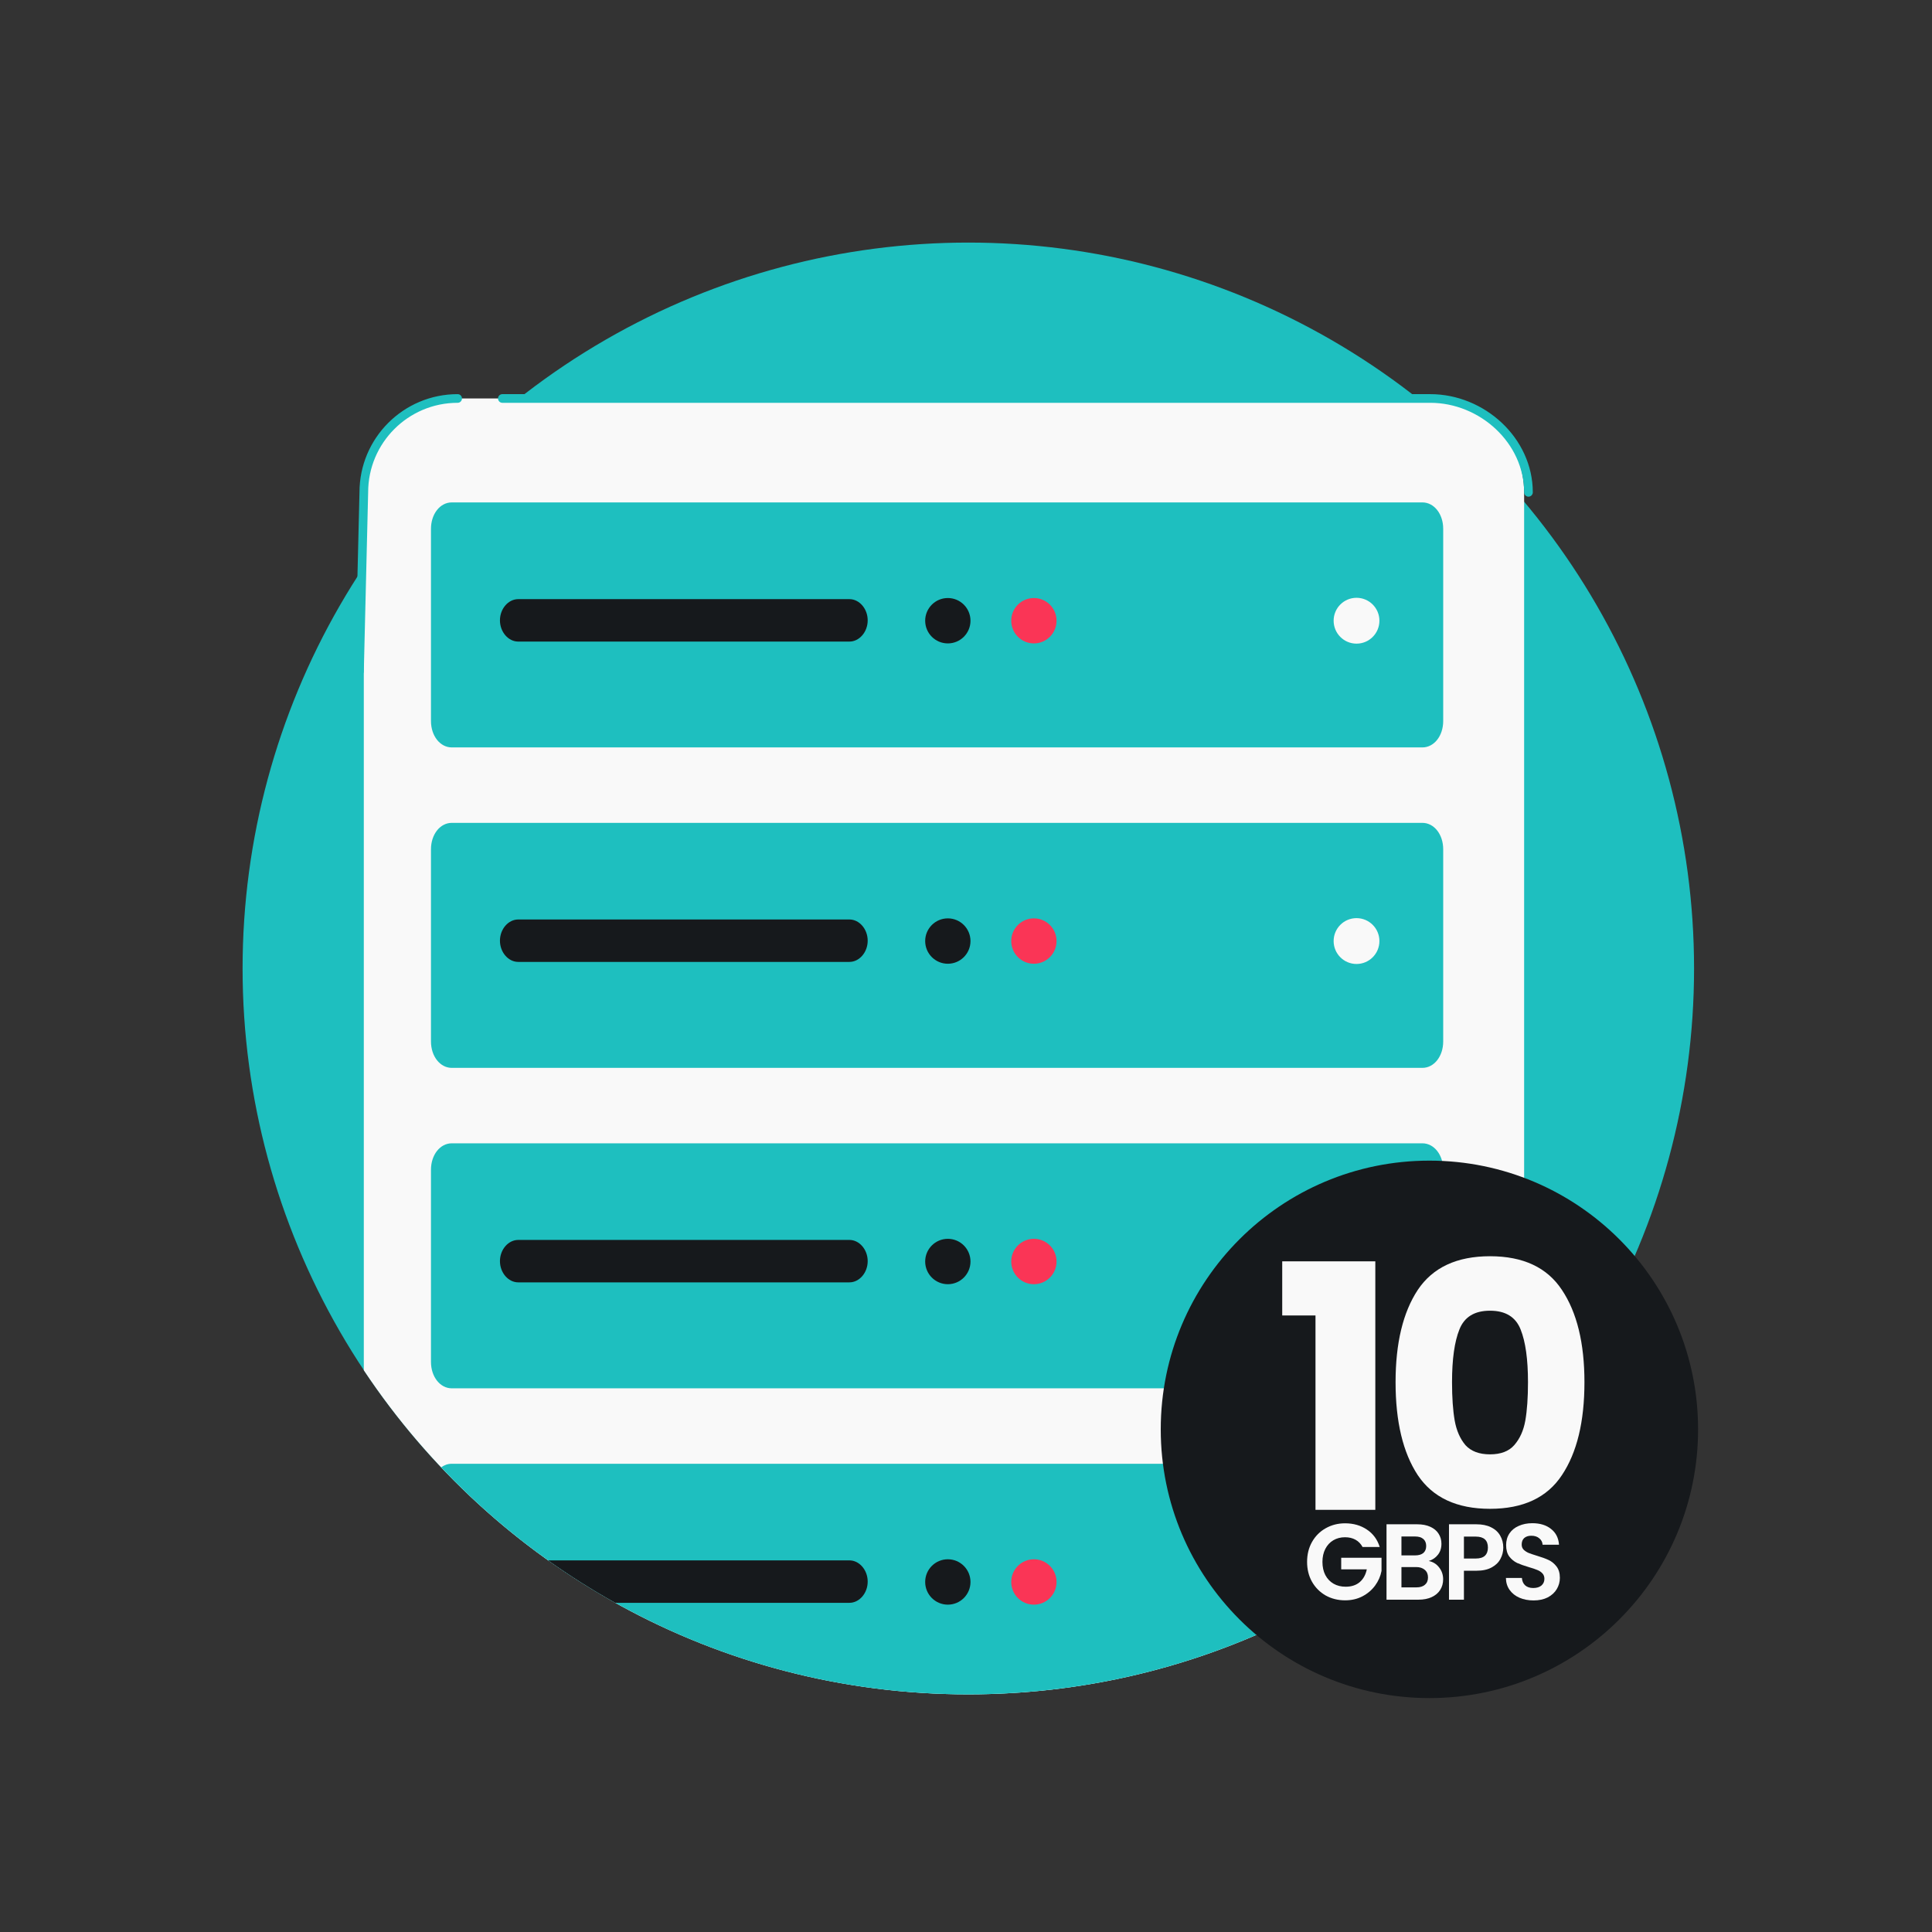
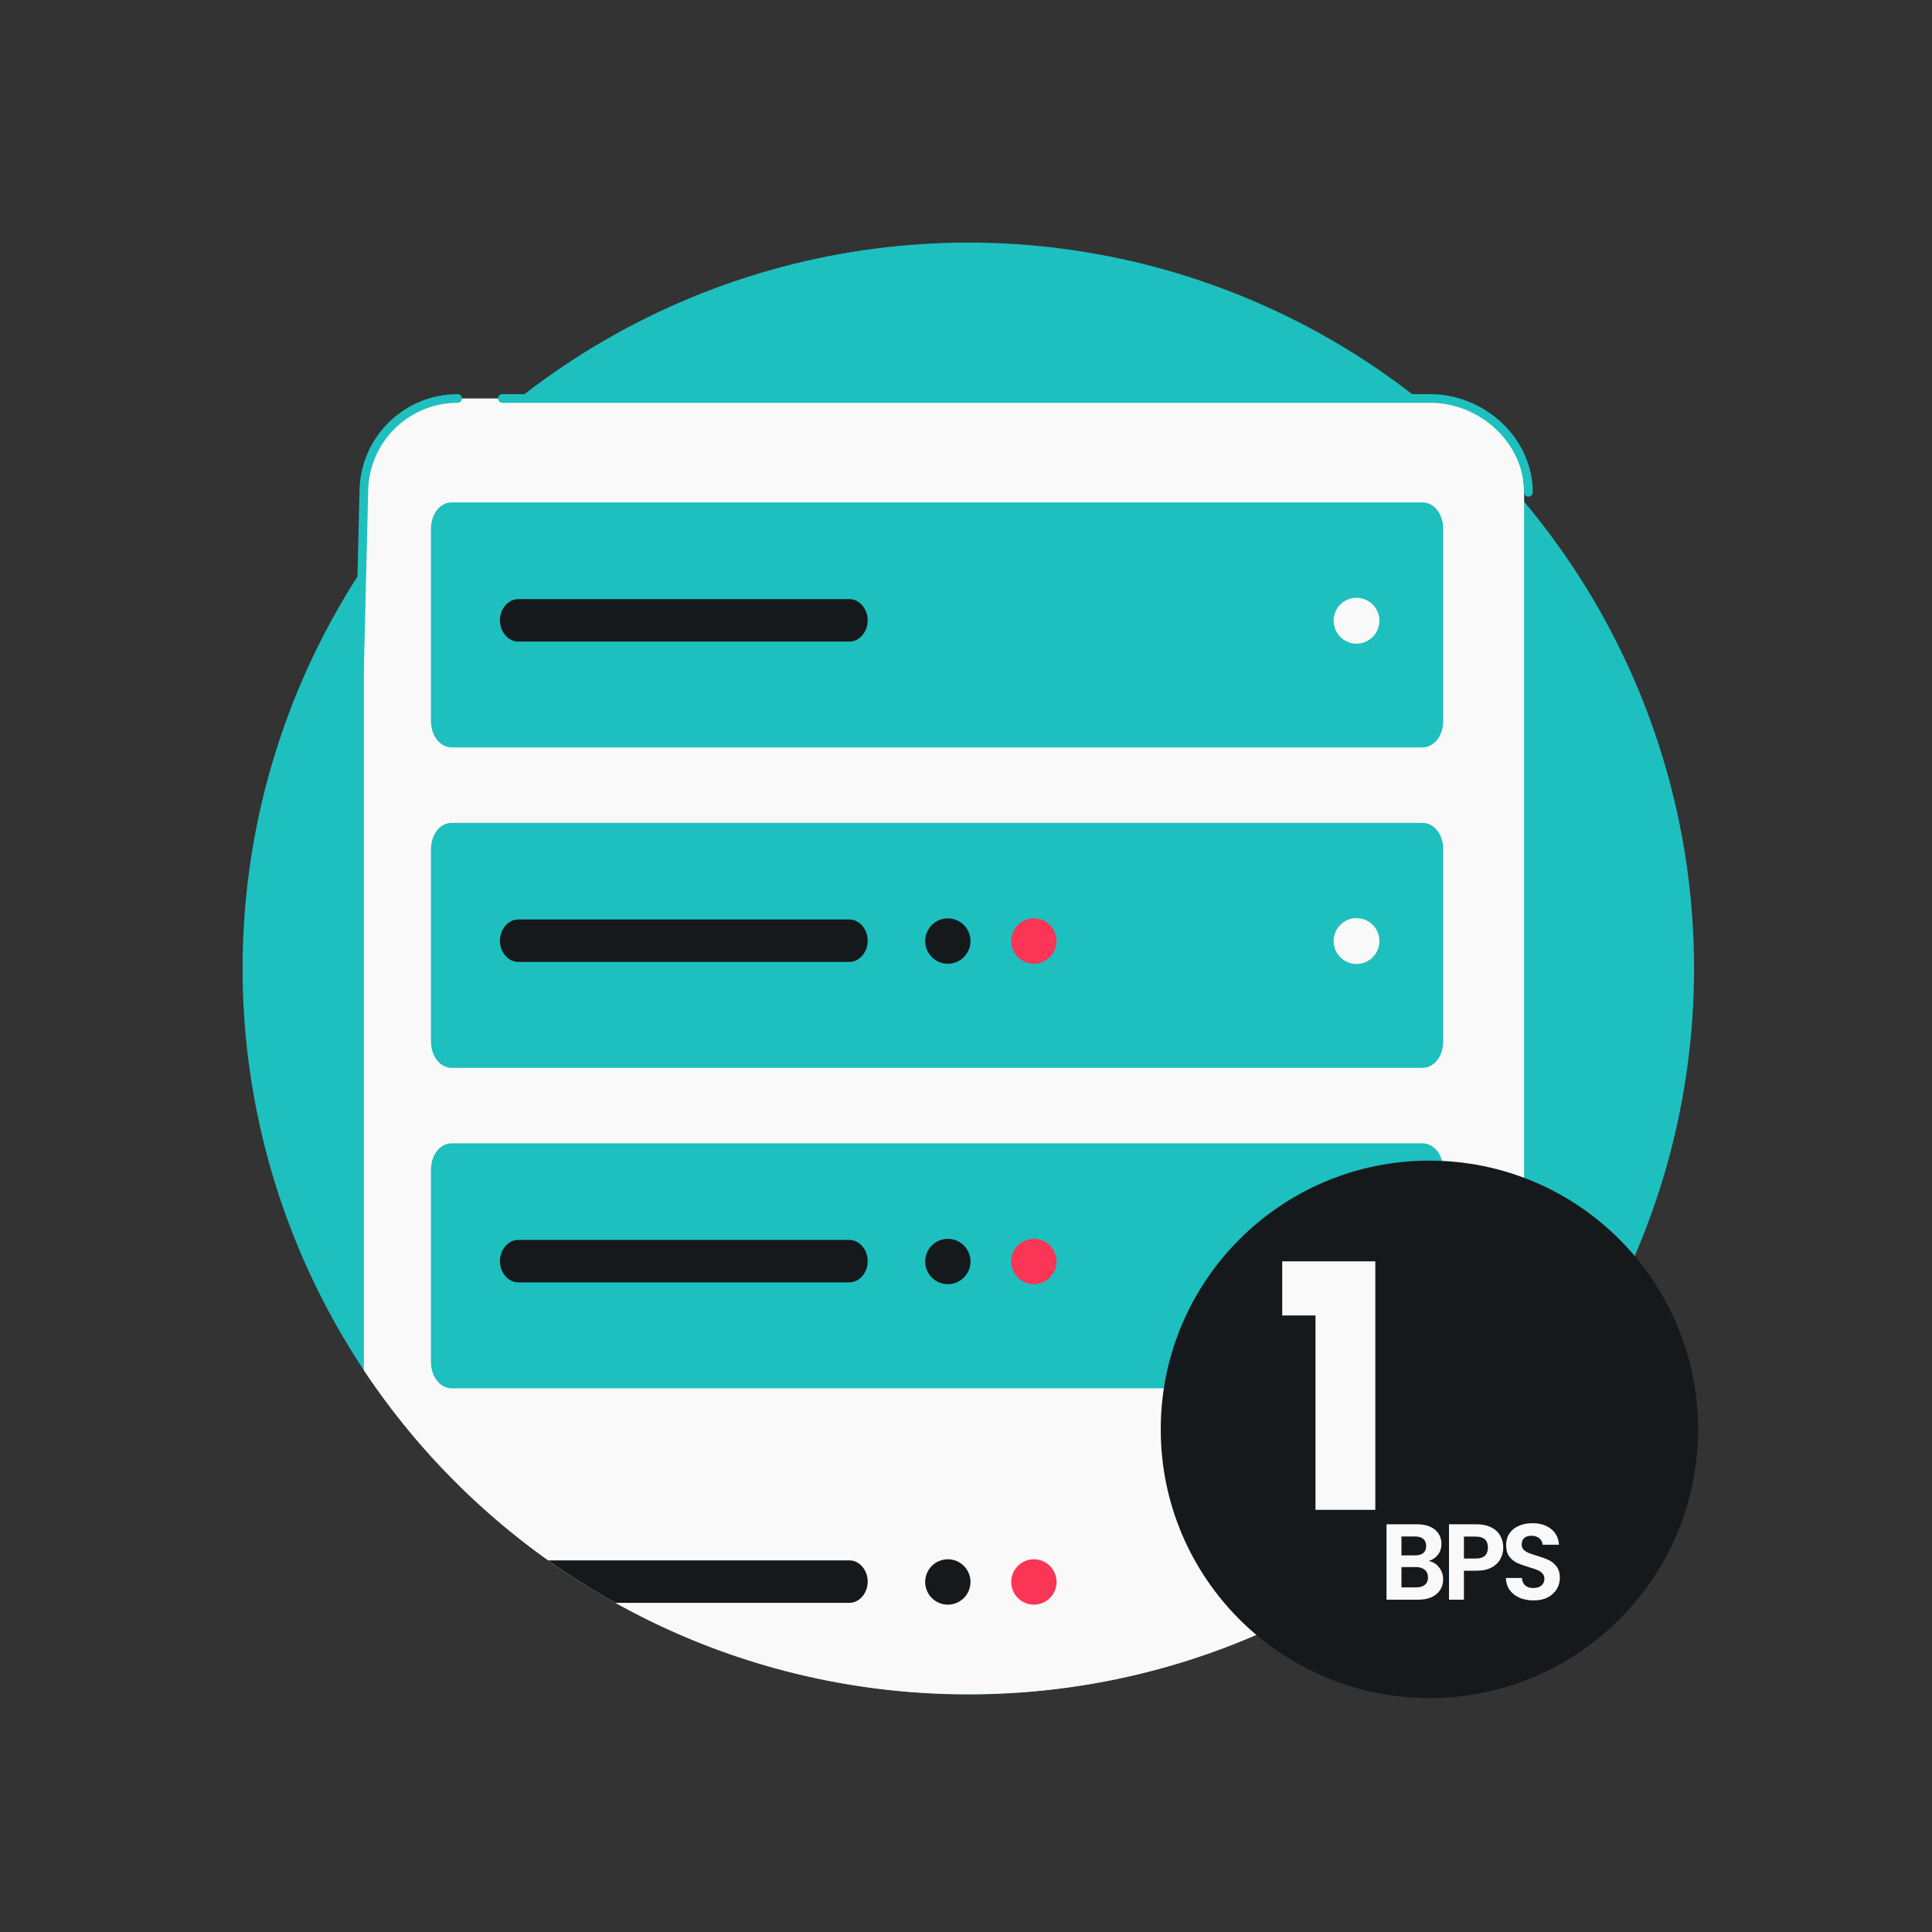
<svg xmlns="http://www.w3.org/2000/svg" width="223" height="223" viewBox="0 0 223 223" fill="none">
  <rect x="0" y="0" width="223" height="223" fill="#333333" stroke="none" />
  <ellipse cx="111.768" cy="111.785" rx="83.768" ry="83.785" fill="#1EBFBF" />
  <path d="M41.993 158.162V56.831C41.993 50.846 46.843 45.994 52.827 45.994H165.088C171.071 45.994 175.922 50.846 175.922 56.831V165.663C160.556 183.948 137.519 195.57 111.768 195.57C82.651 195.57 57.004 180.712 41.993 158.162Z" fill="#F9F9F9" />
-   <path d="M166.581 175.144C151.89 187.87 132.728 195.57 111.768 195.57C87.802 195.57 66.187 185.504 50.919 169.368C51.276 169.104 51.695 168.954 52.148 168.954H164.178C165.53 168.954 166.581 170.289 166.581 172.004V175.144Z" fill="#1EBFBF" />
  <path d="M52.148 86.27H164.178C165.53 86.27 166.581 84.936 166.581 83.221V61.04C166.581 59.325 165.53 57.99 164.178 57.99H52.148C50.796 57.99 49.745 59.325 49.745 61.04V83.221C49.745 84.936 50.796 86.27 52.148 86.27Z" fill="#1EBFBF" />
  <path d="M52.148 123.258H164.178C165.53 123.258 166.581 121.924 166.581 120.209V98.028C166.581 96.313 165.53 94.978 164.178 94.978H52.148C50.796 94.978 49.745 96.313 49.745 98.028V120.209C49.745 121.924 50.796 123.258 52.148 123.258Z" fill="#1EBFBF" />
  <path d="M164.178 160.246H52.148C50.796 160.246 49.745 158.912 49.745 157.197V135.016C49.745 133.301 50.796 131.966 52.148 131.966H164.178C165.53 131.966 166.581 133.301 166.581 135.016V157.197C166.581 158.912 165.53 160.246 164.178 160.246Z" fill="#1EBFBF" />
-   <path d="M112.018 71.646C112.018 73.093 110.847 74.265 109.403 74.265C107.959 74.265 106.788 73.093 106.788 71.646C106.788 70.2 107.959 69.027 109.403 69.027C110.847 69.027 112.018 70.2 112.018 71.646Z" fill="#16191C" />
  <path d="M98.041 74.054H59.819C58.667 74.054 57.706 72.94 57.706 71.604C57.706 70.268 58.667 69.155 59.819 69.155H98.041C99.193 69.155 100.153 70.268 100.153 71.604C100.153 72.94 99.193 74.054 98.041 74.054Z" fill="#16191C" />
  <path d="M112.018 108.621C112.018 110.067 110.847 111.24 109.403 111.24C107.959 111.24 106.788 110.067 106.788 108.621C106.788 107.175 107.959 106.002 109.403 106.002C110.847 106.002 112.018 107.175 112.018 108.621Z" fill="#16191C" />
  <path d="M59.819 111.028H98.041C99.193 111.028 100.153 109.915 100.153 108.579C100.153 107.243 99.193 106.13 98.041 106.13H59.819C58.667 106.13 57.706 107.243 57.706 108.579C57.706 109.915 58.667 111.028 59.819 111.028Z" fill="#16191C" />
  <path d="M98.041 148.016H59.819C58.667 148.016 57.706 146.903 57.706 145.567C57.706 144.231 58.667 143.118 59.819 143.118H98.041C99.193 143.118 100.153 144.231 100.153 145.567C100.153 146.903 99.193 148.016 98.041 148.016Z" fill="#16191C" />
  <path d="M112.018 145.609C112.018 147.055 110.847 148.228 109.403 148.228C107.959 148.228 106.788 147.055 106.788 145.609C106.788 144.163 107.959 142.99 109.403 142.99C110.847 142.99 112.018 144.163 112.018 145.609Z" fill="#16191C" />
  <path d="M71.016 185.005C68.339 183.511 65.753 181.874 63.267 180.106H98.041C99.193 180.106 100.153 181.219 100.153 182.555C100.153 183.891 99.193 185.005 98.041 185.005H71.016Z" fill="#16191C" />
  <path d="M112.018 182.597C112.018 184.044 110.847 185.216 109.403 185.216C107.959 185.216 106.788 184.044 106.788 182.597C106.788 181.151 107.959 179.978 109.403 179.978C110.847 179.978 112.018 181.151 112.018 182.597Z" fill="#16191C" />
  <path d="M119.336 111.24C120.78 111.24 121.951 110.067 121.951 108.621C121.951 107.175 120.78 106.002 119.336 106.002C117.891 106.002 116.721 107.175 116.721 108.621C116.721 110.067 117.891 111.24 119.336 111.24Z" fill="#FA3556" />
-   <path d="M119.336 74.265C120.78 74.265 121.951 73.093 121.951 71.646C121.951 70.2 120.78 69.027 119.336 69.027C117.891 69.027 116.721 70.2 116.721 71.646C116.721 73.093 117.891 74.265 119.336 74.265Z" fill="#FA3556" />
  <path d="M119.336 148.228C120.78 148.228 121.951 147.055 121.951 145.609C121.951 144.163 120.78 142.99 119.336 142.99C117.891 142.99 116.721 144.163 116.721 145.609C116.721 147.055 117.891 148.228 119.336 148.228Z" fill="#FA3556" />
  <path d="M119.336 185.216C120.78 185.216 121.951 184.044 121.951 182.597C121.951 181.151 120.78 179.978 119.336 179.978C117.891 179.978 116.721 181.151 116.721 182.597C116.721 184.044 117.891 185.216 119.336 185.216Z" fill="#FA3556" />
  <path d="M158.781 181.14C157.326 182.129 155.837 183.074 154.318 183.972C154.074 183.571 153.934 183.101 153.934 182.597C153.934 181.136 155.116 179.951 156.576 179.951C157.497 179.951 158.309 180.424 158.781 181.14Z" fill="#F9F9F9" />
  <path d="M159.218 71.646C159.218 73.108 158.035 74.292 156.576 74.292C155.116 74.292 153.934 73.108 153.934 71.646C153.934 70.185 155.116 69 156.576 69C158.035 69 159.218 70.185 159.218 71.646Z" fill="#F9F9F9" />
  <path d="M159.218 108.621C159.218 110.082 158.035 111.267 156.576 111.267C155.116 111.267 153.934 110.082 153.934 108.621C153.934 107.16 155.116 105.975 156.576 105.975C158.035 105.975 159.218 107.16 159.218 108.621Z" fill="#F9F9F9" />
  <path d="M156.576 148.255C158.035 148.255 159.218 147.07 159.218 145.609C159.218 144.148 158.035 142.963 156.576 142.963C155.116 142.963 153.934 144.148 153.934 145.609C153.934 147.07 155.116 148.255 156.576 148.255Z" fill="#F9F9F9" />
  <path d="M52.824 45.994C46.842 45.994 41.993 50.844 41.993 56.827L41.493 77.484M176.422 56.827C176.422 50.844 171.073 45.994 165.091 45.994H57.984" stroke="#1EBFBF" stroke-linecap="round" />
  <ellipse cx="164.989" cy="164.983" rx="31.011" ry="31.017" fill="#16191C" />
  <path d="M148 151.837V145.589H158.745V174.272H151.84V151.837H148Z" fill="#F9F9F9" />
-   <path d="M161.083 159.538C161.083 155.032 161.936 151.483 163.643 148.89C165.376 146.297 168.156 145 171.984 145C175.811 145 178.578 146.297 180.285 148.89C182.018 151.483 182.884 155.032 182.884 159.538C182.884 164.096 182.018 167.671 180.285 170.264C178.578 172.857 175.811 174.154 171.984 174.154C168.156 174.154 165.376 172.857 163.643 170.264C161.936 167.671 161.083 164.096 161.083 159.538ZM176.367 159.538C176.367 156.892 176.083 154.862 175.514 153.448C174.945 152.007 173.768 151.287 171.984 151.287C170.199 151.287 169.022 152.007 168.453 153.448C167.885 154.862 167.6 156.892 167.6 159.538C167.6 161.319 167.703 162.799 167.91 163.978C168.117 165.13 168.531 166.073 169.152 166.807C169.798 167.514 170.742 167.867 171.984 167.867C173.225 167.867 174.156 167.514 174.777 166.807C175.423 166.073 175.85 165.13 176.057 163.978C176.264 162.799 176.367 161.319 176.367 159.538Z" fill="#F9F9F9" />
-   <path d="M157.27 178.558C157.073 178.192 156.803 177.914 156.458 177.722C156.113 177.531 155.711 177.436 155.252 177.436C154.743 177.436 154.291 177.552 153.898 177.785C153.504 178.018 153.196 178.35 152.974 178.782C152.753 179.214 152.642 179.713 152.642 180.278C152.642 180.86 152.753 181.367 152.974 181.799C153.204 182.232 153.52 182.564 153.922 182.797C154.324 183.029 154.792 183.146 155.325 183.146C155.982 183.146 156.519 182.971 156.938 182.622C157.356 182.265 157.631 181.77 157.763 181.139H154.808V179.805H159.461V181.326C159.346 181.932 159.1 182.493 158.723 183.009C158.345 183.524 157.857 183.94 157.258 184.255C156.667 184.563 156.002 184.717 155.264 184.717C154.435 184.717 153.684 184.53 153.011 184.156C152.347 183.773 151.821 183.246 151.436 182.572C151.058 181.899 150.87 181.134 150.87 180.278C150.87 179.422 151.058 178.658 151.436 177.984C151.821 177.303 152.347 176.775 153.011 176.401C153.684 176.019 154.431 175.827 155.252 175.827C156.22 175.827 157.061 176.068 157.775 176.551C158.489 177.024 158.981 177.693 159.252 178.558H157.27Z" fill="#F9F9F9" />
  <path d="M164.912 180.179C165.397 180.27 165.795 180.515 166.106 180.914C166.418 181.313 166.574 181.77 166.574 182.286C166.574 182.751 166.459 183.162 166.23 183.52C166.008 183.869 165.684 184.143 165.257 184.343C164.83 184.542 164.326 184.642 163.743 184.642H160.038V175.94H163.583C164.166 175.94 164.666 176.035 165.085 176.226C165.511 176.418 165.832 176.684 166.045 177.024C166.266 177.365 166.377 177.752 166.377 178.184C166.377 178.691 166.242 179.115 165.971 179.455C165.708 179.796 165.356 180.037 164.912 180.179ZM161.761 179.53H163.337C163.747 179.53 164.063 179.439 164.285 179.256C164.506 179.065 164.617 178.795 164.617 178.446C164.617 178.096 164.506 177.826 164.285 177.635C164.063 177.444 163.747 177.348 163.337 177.348H161.761V179.53ZM163.497 183.221C163.915 183.221 164.24 183.121 164.469 182.921C164.707 182.722 164.826 182.439 164.826 182.074C164.826 181.7 164.703 181.409 164.457 181.201C164.211 180.985 163.878 180.877 163.46 180.877H161.761V183.221H163.497Z" fill="#F9F9F9" />
  <path d="M173.515 178.633C173.515 179.098 173.404 179.534 173.182 179.942C172.969 180.349 172.628 180.677 172.161 180.927C171.701 181.176 171.119 181.301 170.413 181.301H168.973V184.642H167.249V175.94H170.413C171.078 175.94 171.644 176.056 172.112 176.289C172.579 176.521 172.928 176.841 173.158 177.249C173.396 177.656 173.515 178.117 173.515 178.633ZM170.339 179.892C170.815 179.892 171.168 179.784 171.398 179.568C171.627 179.343 171.742 179.032 171.742 178.633C171.742 177.785 171.274 177.361 170.339 177.361H168.973V179.892H170.339Z" fill="#F9F9F9" />
  <path d="M177.007 184.729C176.408 184.729 175.866 184.625 175.382 184.417C174.906 184.21 174.528 183.91 174.249 183.52C173.97 183.129 173.827 182.668 173.819 182.136H175.665C175.69 182.493 175.813 182.776 176.034 182.984C176.264 183.191 176.576 183.295 176.97 183.295C177.372 183.295 177.688 183.2 177.917 183.009C178.147 182.809 178.262 182.552 178.262 182.236C178.262 181.978 178.184 181.766 178.028 181.6C177.872 181.434 177.675 181.305 177.437 181.213C177.208 181.114 176.888 181.006 176.477 180.889C175.919 180.723 175.464 180.561 175.111 180.403C174.766 180.237 174.467 179.992 174.212 179.667C173.966 179.335 173.843 178.894 173.843 178.346C173.843 177.831 173.97 177.382 174.225 176.999C174.479 176.617 174.836 176.326 175.296 176.127C175.755 175.919 176.28 175.815 176.871 175.815C177.757 175.815 178.475 176.035 179.025 176.476C179.583 176.908 179.891 177.515 179.948 178.296H178.053C178.036 177.997 177.909 177.752 177.671 177.56C177.441 177.361 177.134 177.261 176.748 177.261C176.412 177.261 176.141 177.348 175.936 177.523C175.739 177.698 175.64 177.951 175.64 178.283C175.64 178.516 175.714 178.712 175.862 178.869C176.018 179.019 176.206 179.144 176.428 179.243C176.658 179.335 176.978 179.443 177.388 179.568C177.946 179.734 178.402 179.9 178.754 180.066C179.107 180.233 179.411 180.482 179.665 180.814C179.92 181.147 180.047 181.583 180.047 182.123C180.047 182.589 179.928 183.021 179.69 183.42C179.452 183.819 179.103 184.139 178.644 184.38C178.184 184.613 177.638 184.729 177.007 184.729Z" fill="#F9F9F9" />
</svg>